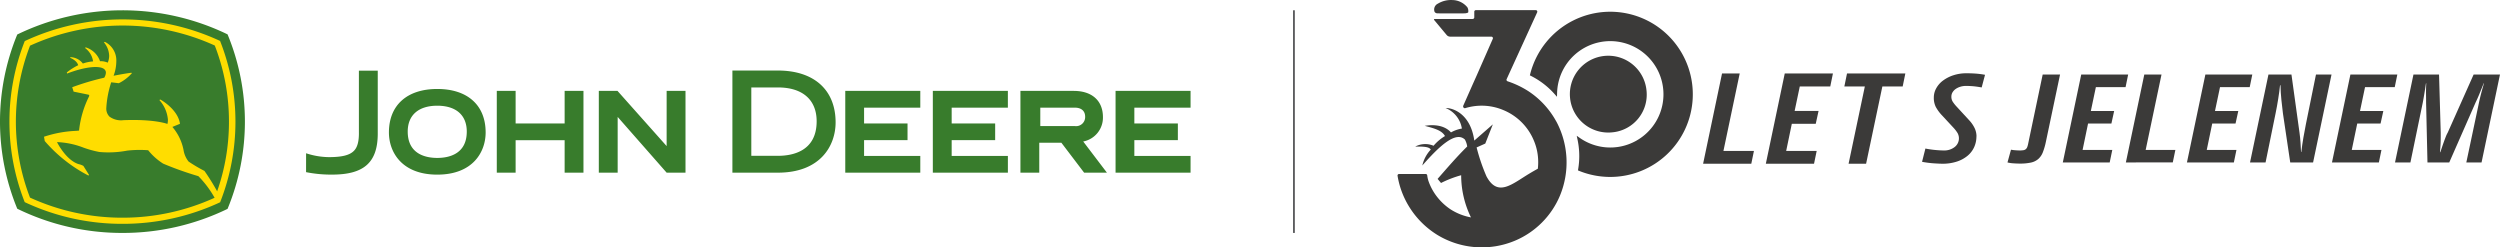
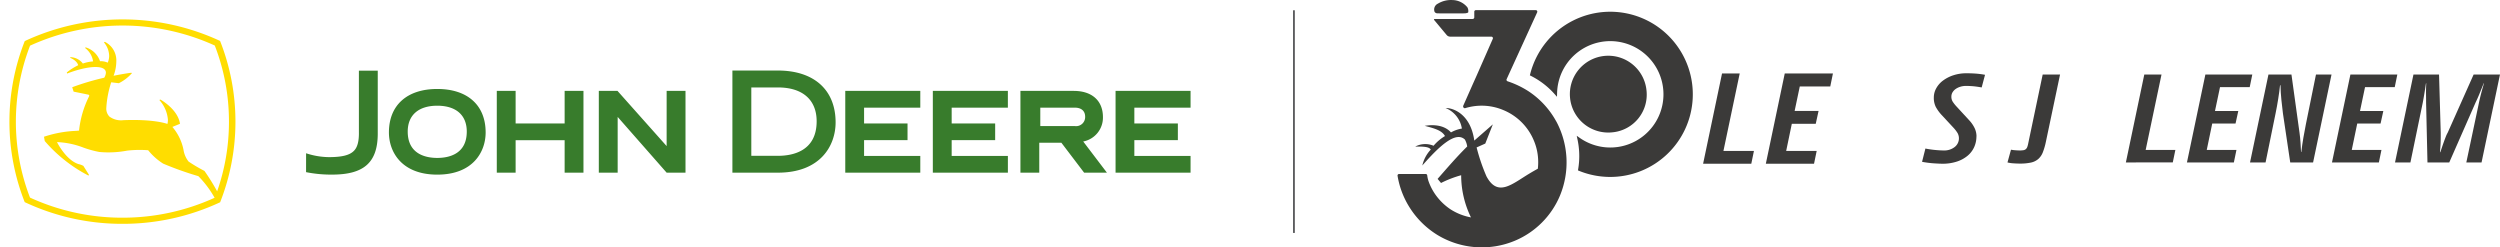
<svg xmlns="http://www.w3.org/2000/svg" id="Logo_new" width="510.045" height="50.468" viewBox="0 0 510.045 50.468">
  <defs>
    <clipPath id="clip-path">
      <rect id="Rectangle_116" data-name="Rectangle 116" width="510.045" height="50.468" fill="none" />
    </clipPath>
  </defs>
  <path id="Path_575" data-name="Path 575" d="M1285.043,73.85l3.862-18.421h3.606l-3.319,15.8h6.223l-.542,2.62Z" transform="translate(-937.579 -40.441)" fill="#3b3a39" />
  <path id="Path_576" data-name="Path 576" d="M1332.372,73.85l3.862-18.421h9.829l-.543,2.647H1339.3l-1.053,5h4.883l-.574,2.62h-4.883l-1.149,5.534h6.223l-.542,2.62Z" transform="translate(-972.111 -40.441)" fill="#3b3a39" />
-   <path id="Path_577" data-name="Path 577" d="M1399.377,58.075l-3.319,15.774h-3.574l3.319-15.774h-4.181l.543-2.647h11.9l-.542,2.647Z" transform="translate(-1015.34 -40.441)" fill="#3b3a39" />
  <g id="Group_179" data-name="Group 179">
    <g id="Group_178" data-name="Group 178" clip-path="url(#clip-path)">
      <path id="Path_578" data-name="Path 578" d="M1461.338,68.143a5.272,5.272,0,0,1-.451,2.161,4.942,4.942,0,0,1-1.336,1.771,6.6,6.6,0,0,1-2.191,1.2,9.275,9.275,0,0,1-2.983.443q-.529,0-1.709-.078a20.278,20.278,0,0,1-2.424-.312l.684-2.708a19.782,19.782,0,0,0,2.067.3q1.01.092,1.694.091a3.4,3.4,0,0,0,2.207-.7,2.233,2.233,0,0,0,.591-2.851,7.139,7.139,0,0,0-.9-1.159l-2.393-2.577a8.074,8.074,0,0,1-1.15-1.6,4.138,4.138,0,0,1-.4-1.94,3.838,3.838,0,0,1,.482-1.836,4.893,4.893,0,0,1,1.367-1.575,7.333,7.333,0,0,1,2.114-1.093,8.429,8.429,0,0,1,2.719-.416q.963,0,1.865.065a17.707,17.707,0,0,1,1.9.247l-.684,2.578q-1.182-.208-1.927-.26t-1.275-.052a3.978,3.978,0,0,0-1.1.156,3.333,3.333,0,0,0-.963.443,2.289,2.289,0,0,0-.668.69,1.725,1.725,0,0,0-.248.924,1.862,1.862,0,0,0,.28,1.016,7.334,7.334,0,0,0,.808,1.015l2.518,2.734a6.474,6.474,0,0,1,1.165,1.692,4.023,4.023,0,0,1,.357,1.64" transform="translate(-1058.11 -40.315)" fill="#3b3a39" />
      <path id="Path_579" data-name="Path 579" d="M1522.554,69.939a13.315,13.315,0,0,1-.622,2.148,3.564,3.564,0,0,1-.932,1.367,3.345,3.345,0,0,1-1.492.729,10.482,10.482,0,0,1-2.3.208q-.559,0-1.29-.052a6.225,6.225,0,0,1-1.2-.182l.715-2.6a7,7,0,0,0,.917.117q.543.039.855.039a4.486,4.486,0,0,0,.761-.052,1,1,0,0,0,.482-.208,1.055,1.055,0,0,0,.3-.43,4.443,4.443,0,0,0,.2-.742l2.952-14.06h3.543Z" transform="translate(-1105.155 -41.017)" fill="#3b3a39" />
-       <path id="Path_580" data-name="Path 580" d="M1556.446,74.156l3.76-17.939h9.573l-.528,2.578h-6.06l-1.026,4.869h4.755l-.559,2.552H1561.6l-1.119,5.389h6.06l-.528,2.552Z" transform="translate(-1135.596 -41.016)" fill="#3b3a39" />
      <path id="Path_581" data-name="Path 581" d="M1604.031,74.156l3.76-17.939h3.512L1608.071,71.6h6.06l-.528,2.552Z" transform="translate(-1170.315 -41.016)" fill="#3b3a39" />
      <path id="Path_582" data-name="Path 582" d="M1650.121,74.156l3.76-17.939h9.572l-.528,2.578h-6.06l-1.026,4.869h4.755l-.56,2.552h-4.755l-1.119,5.389h6.06l-.528,2.552Z" transform="translate(-1203.943 -41.016)" fill="#3b3a39" />
      <path id="Path_583" data-name="Path 583" d="M1707.808,68.117q.124.912.2,1.992t.109,1.914h.062q.155-1.432.42-2.955t.513-2.747l2.051-10.1h3.17l-3.76,17.939h-4.662l-1.492-10.024q-.156-1.275-.311-2.721t-.186-3.007h-.093q-.125,1.224-.373,2.786t-.528,2.916l-2.051,10.05h-3.17l3.76-17.939h4.693Z" transform="translate(-1238.662 -41.017)" fill="#3b3a39" />
      <path id="Path_584" data-name="Path 584" d="M1759.545,74.156l3.76-17.939h9.572l-.528,2.578h-6.061l-1.025,4.869h4.755l-.559,2.552H1764.7l-1.119,5.389h6.06l-.528,2.552Z" transform="translate(-1283.779 -41.016)" fill="#3b3a39" />
      <path id="Path_585" data-name="Path 585" d="M1816.361,72.074q.155-.442.342-1t.389-1.119q.2-.56.4-1.068a5.854,5.854,0,0,1,.388-.82l5.283-11.846h5.376l-3.76,17.939h-3.108l2.58-12.185q.342-1.666,1.026-3.957h-.062q-.467,1.172-.855,2.122t-.793,1.784l-5.377,12.237h-4.444l-.28-12.237q0-.833-.015-1.784t.047-2.122h-.062q-.342,2.343-.653,3.957l-2.517,12.185h-3.139l3.76-17.939h5.221l.342,11.846V68.9q0,.495-.016,1.055t-.062,1.119q-.047.56-.078,1Z" transform="translate(-1318.498 -41.017)" fill="#3b3a39" />
      <path id="Path_586" data-name="Path 586" d="M1194.495,57.626a7.836,7.836,0,1,1,6.88-8.488,7.716,7.716,0,0,1-6.88,8.488" transform="translate(-865.454 -30.638)" fill="#3b3a39" />
      <path id="Path_587" data-name="Path 587" d="M1186.668,20.279a16.846,16.846,0,0,0-32.278,1.327l-.062.246.227.114a16.177,16.177,0,0,1,4.775,3.659l.532.6.022-.8c0-.155.012-.31.023-.46a10.852,10.852,0,1,1,4.64,9.675l-.658-.458.166.785a16.175,16.175,0,0,1,.312,4.485c-.036.511-.1,1.028-.184,1.537l-.042.251.236.1a16.853,16.853,0,0,0,22.292-21.054" transform="translate(-842.208 -6.48)" fill="#3b3a39" />
      <path id="Path_588" data-name="Path 588" d="M1085.709,2.732c.892,0,1.784.015,2.675-.01.237-.006.666-.119.673-.208a1.576,1.576,0,0,0-.166-1.013A4.03,4.03,0,0,0,1085.832.01a5.18,5.18,0,0,0-2.959.732,1.325,1.325,0,0,0-.672,1.685.671.671,0,0,0,.52.292c1,.028,1.992.013,2.989.014" transform="translate(-789.515 0)" fill="#3b3a39" />
      <path id="Path_589" data-name="Path 589" d="M1086.833,30.352a17.283,17.283,0,0,0-5.652-6.15,18.639,18.639,0,0,0-4.127-1.991l-.158-.055a.318.318,0,0,1-.186-.432l6.23-13.632a.318.318,0,0,0-.289-.45h-12.208a.334.334,0,0,0-.334.334V9.112a.334.334,0,0,1-.334.334h-7.758a.125.125,0,0,0-.1.205l2.552,3.059a.954.954,0,0,0,.732.343h8.394a.318.318,0,0,1,.291.446l-3.331,7.579-.66,1.468-2.032,4.585a.375.375,0,0,0,.342.526,11.521,11.521,0,0,1,3.379-.52,11.357,11.357,0,0,1,4.491.912,11.462,11.462,0,0,1,6.16,6.141,11.27,11.27,0,0,1,.914,4.478,12.1,12.1,0,0,1-.073,1.329q-.829.455-1.719.988c-3.535,2.117-6.446,4.9-8.764.561a38.6,38.6,0,0,1-2.009-5.89l1.77-.792,1.542-3.917-3.785,3.308c-.763-5.453-4.348-6.683-5.849-6.638a5.431,5.431,0,0,1,3.318,4.188,6.731,6.731,0,0,0-2.226.787c-1.27-1.423-3.371-1.672-5.352-1.343,1.6.448,3.448.818,4.13,2.086a9.345,9.345,0,0,0-2.331,1.978,4.334,4.334,0,0,0-3.728.166c1.441,0,2.775-.028,3.16.609a7.115,7.115,0,0,0-1.727,3.254c3.514-4.006,6.818-7.064,8.683-5.3a4.072,4.072,0,0,1,.476,1.421c-2.184,2.149-4.029,4.324-6.041,6.609l.7.836a22.122,22.122,0,0,1,4.11-1.584,19.586,19.586,0,0,0,2,8.605,11.639,11.639,0,0,1-4.149-1.63l-.01-.007a11.726,11.726,0,0,1-2.776-2.585,11.235,11.235,0,0,1-1.789-3.35l0-.014a5.612,5.612,0,0,1-.2-.989.323.323,0,0,0-.32-.283h-5.422a.318.318,0,0,0-.313.37h0a17.364,17.364,0,0,0,2.536,6.58,17.629,17.629,0,0,0,5.511,5.437h0a17.475,17.475,0,0,0,15.88,1.235,17.161,17.161,0,0,0,9.206-9.205,17.713,17.713,0,0,0-.746-15.137" transform="translate(-769.329 -5.576)" fill="#3b3a39" />
      <path id="Path_590" data-name="Path 590" d="M230.951,70.1a15.3,15.3,0,0,0,4.623.789c2.606,0,4.229-.357,5.136-1.282.751-.759,1.051-2.026,1.015-3.9V53.247h3.847V66.238c-.057,5.757-2.836,8.216-9.3,8.216a26.127,26.127,0,0,1-5.325-.5Zm16.9-4.249c0,3.967,2.584,8.608,9.865,8.608s9.867-4.641,9.867-8.608c0-5.548-3.69-8.867-9.867-8.867s-9.865,3.319-9.865,8.867m9.865,5.2c-2.247,0-6.03-.7-6.03-5.376,0-3.35,2.2-5.276,6.03-5.276s6.018,1.926,6.018,5.276c0,4.676-3.772,5.376-6.018,5.376M283.7,57.377v6.638h-10V57.377h-3.842V74.059H273.7V67.429h10v6.631h3.841V57.377Zm61.091,13.271v-3.22h8.866V64.015h-8.866V60.792H356.26V57.377H340.954V74.059H356.26V70.648Zm17.871,0v-3.22h8.873V64.015h-8.873V60.792h11.466V57.377H358.818V74.059h15.313V70.648Zm37.269,0v-3.22h8.878V64.015h-8.878V60.792H411.4V57.377H396.1V74.059h15.3V70.648ZM321.785,56.671V70.622h5.43c2.949,0,7.9-.913,7.9-7.04,0-4.393-2.878-6.91-7.9-6.91Zm5.43-3.448c7.364,0,11.767,3.961,11.767,10.571,0,4.742-3.082,10.265-11.767,10.265h-9.288V53.223Zm67.119,20.836h-4.649l-4.636-6.1h-4.516v6.1H376.69V57.377h10.868c3.742,0,5.966,2.006,5.966,5.355A4.964,4.964,0,0,1,389.5,67.7Zm-6.566-9.506a1.855,1.855,0,0,0,2.127-1.9c0-1.184-.776-1.859-2.127-1.859h-7.025v3.753Zm-79.41,9.506V57.377h-3.848V68.636L294.485,57.377h-3.812V74.059h3.846V62.687l9.992,11.372Z" transform="translate(-168.504 -38.832)" fill="#387c2c" />
-       <path id="Path_591" data-name="Path 591" d="M46.423,12.678a49.2,49.2,0,0,0-42.9.029,46.59,46.59,0,0,0,0,35.547A48.65,48.65,0,0,0,24.99,53.192a48.835,48.835,0,0,0,21.437-4.911,46.548,46.548,0,0,0,0-35.6" transform="translate(0 -5.669)" fill="#387c2c" />
      <path id="Path_592" data-name="Path 592" d="M50.088,19.036a47.242,47.242,0,0,0-39.848.028,44.761,44.761,0,0,0-.01,32.86,46.688,46.688,0,0,0,19.946,4.426A46.9,46.9,0,0,0,50.1,51.95a44.823,44.823,0,0,0-.012-32.914m-26.73,11.31a20.368,20.368,0,0,0-2.042,6.979c-.087.01-.609.056-.609.056a23.682,23.682,0,0,0-6.543,1.2l.152.876A29.942,29.942,0,0,0,23.228,46.5l.126-.13L22.2,44.532a3.6,3.6,0,0,0-1.02-.376c-2.4-.8-4.088-3.943-4.367-4.481a16.681,16.681,0,0,1,5.4,1.124,21.126,21.126,0,0,0,3.239.89,20.35,20.35,0,0,0,5.691-.276,23.043,23.043,0,0,1,4.274-.078,12.411,12.411,0,0,0,3.061,2.733,66.323,66.323,0,0,0,7.181,2.555,20.683,20.683,0,0,1,3.311,4.41,45.241,45.241,0,0,1-18.8,4.065,45.131,45.131,0,0,1-18.86-4.1A43.05,43.05,0,0,1,11.32,20a45.449,45.449,0,0,1,37.687-.028A42.888,42.888,0,0,1,51.9,35.5a42.759,42.759,0,0,1-2.412,14.217A43.857,43.857,0,0,0,46.9,45.554a31.718,31.718,0,0,1-3.238-1.91,5.038,5.038,0,0,1-1.032-2.375,10.254,10.254,0,0,0-2.274-4.692l1.554-.636c-.433-2.989-3.973-4.931-4.012-4.954l-.2.1A6.842,6.842,0,0,1,39.446,35.1a3.4,3.4,0,0,1-.1.868c-.406-.147-3.022-.992-8.966-.767a3.979,3.979,0,0,1-2.87-.736,2.323,2.323,0,0,1-.634-1.75v-.006a20.726,20.726,0,0,1,1-5.234l1.554.187a8.722,8.722,0,0,0,2.669-2.048L32,25.523c-1.576.2-3.639.617-3.639.617a8.532,8.532,0,0,0,.556-2.893,4.225,4.225,0,0,0-2.331-4.025l-.2.1a4.414,4.414,0,0,1,1.074,2.744,3.54,3.54,0,0,1-.294,1.4,3.492,3.492,0,0,0-1.572-.295,4.476,4.476,0,0,0-2.9-2.819l-.176.106a4.14,4.14,0,0,1,1.662,2.755,7.923,7.923,0,0,0-2.088.435,3.289,3.289,0,0,0-2.487-1.3l-.151.116c.013.007,1.38.48,1.686,1.527a11.88,11.88,0,0,0-2.322,1.473l.058.226c3.546-1.377,6.857-1.779,7.7-.776a.894.894,0,0,1,.216.6,2.139,2.139,0,0,1-.339,1.023,52.266,52.266,0,0,0-6.532,1.943l.286.9s2.167.441,2.99.613c0,0,.311.042.156.355" transform="translate(-5.188 -10.684)" fill="#fd0" />
      <rect id="Rectangle_115" data-name="Rectangle 115" width="0.371" height="45.428" transform="translate(263.8 2.095)" fill="#58595b" />
    </g>
  </g>
</svg>